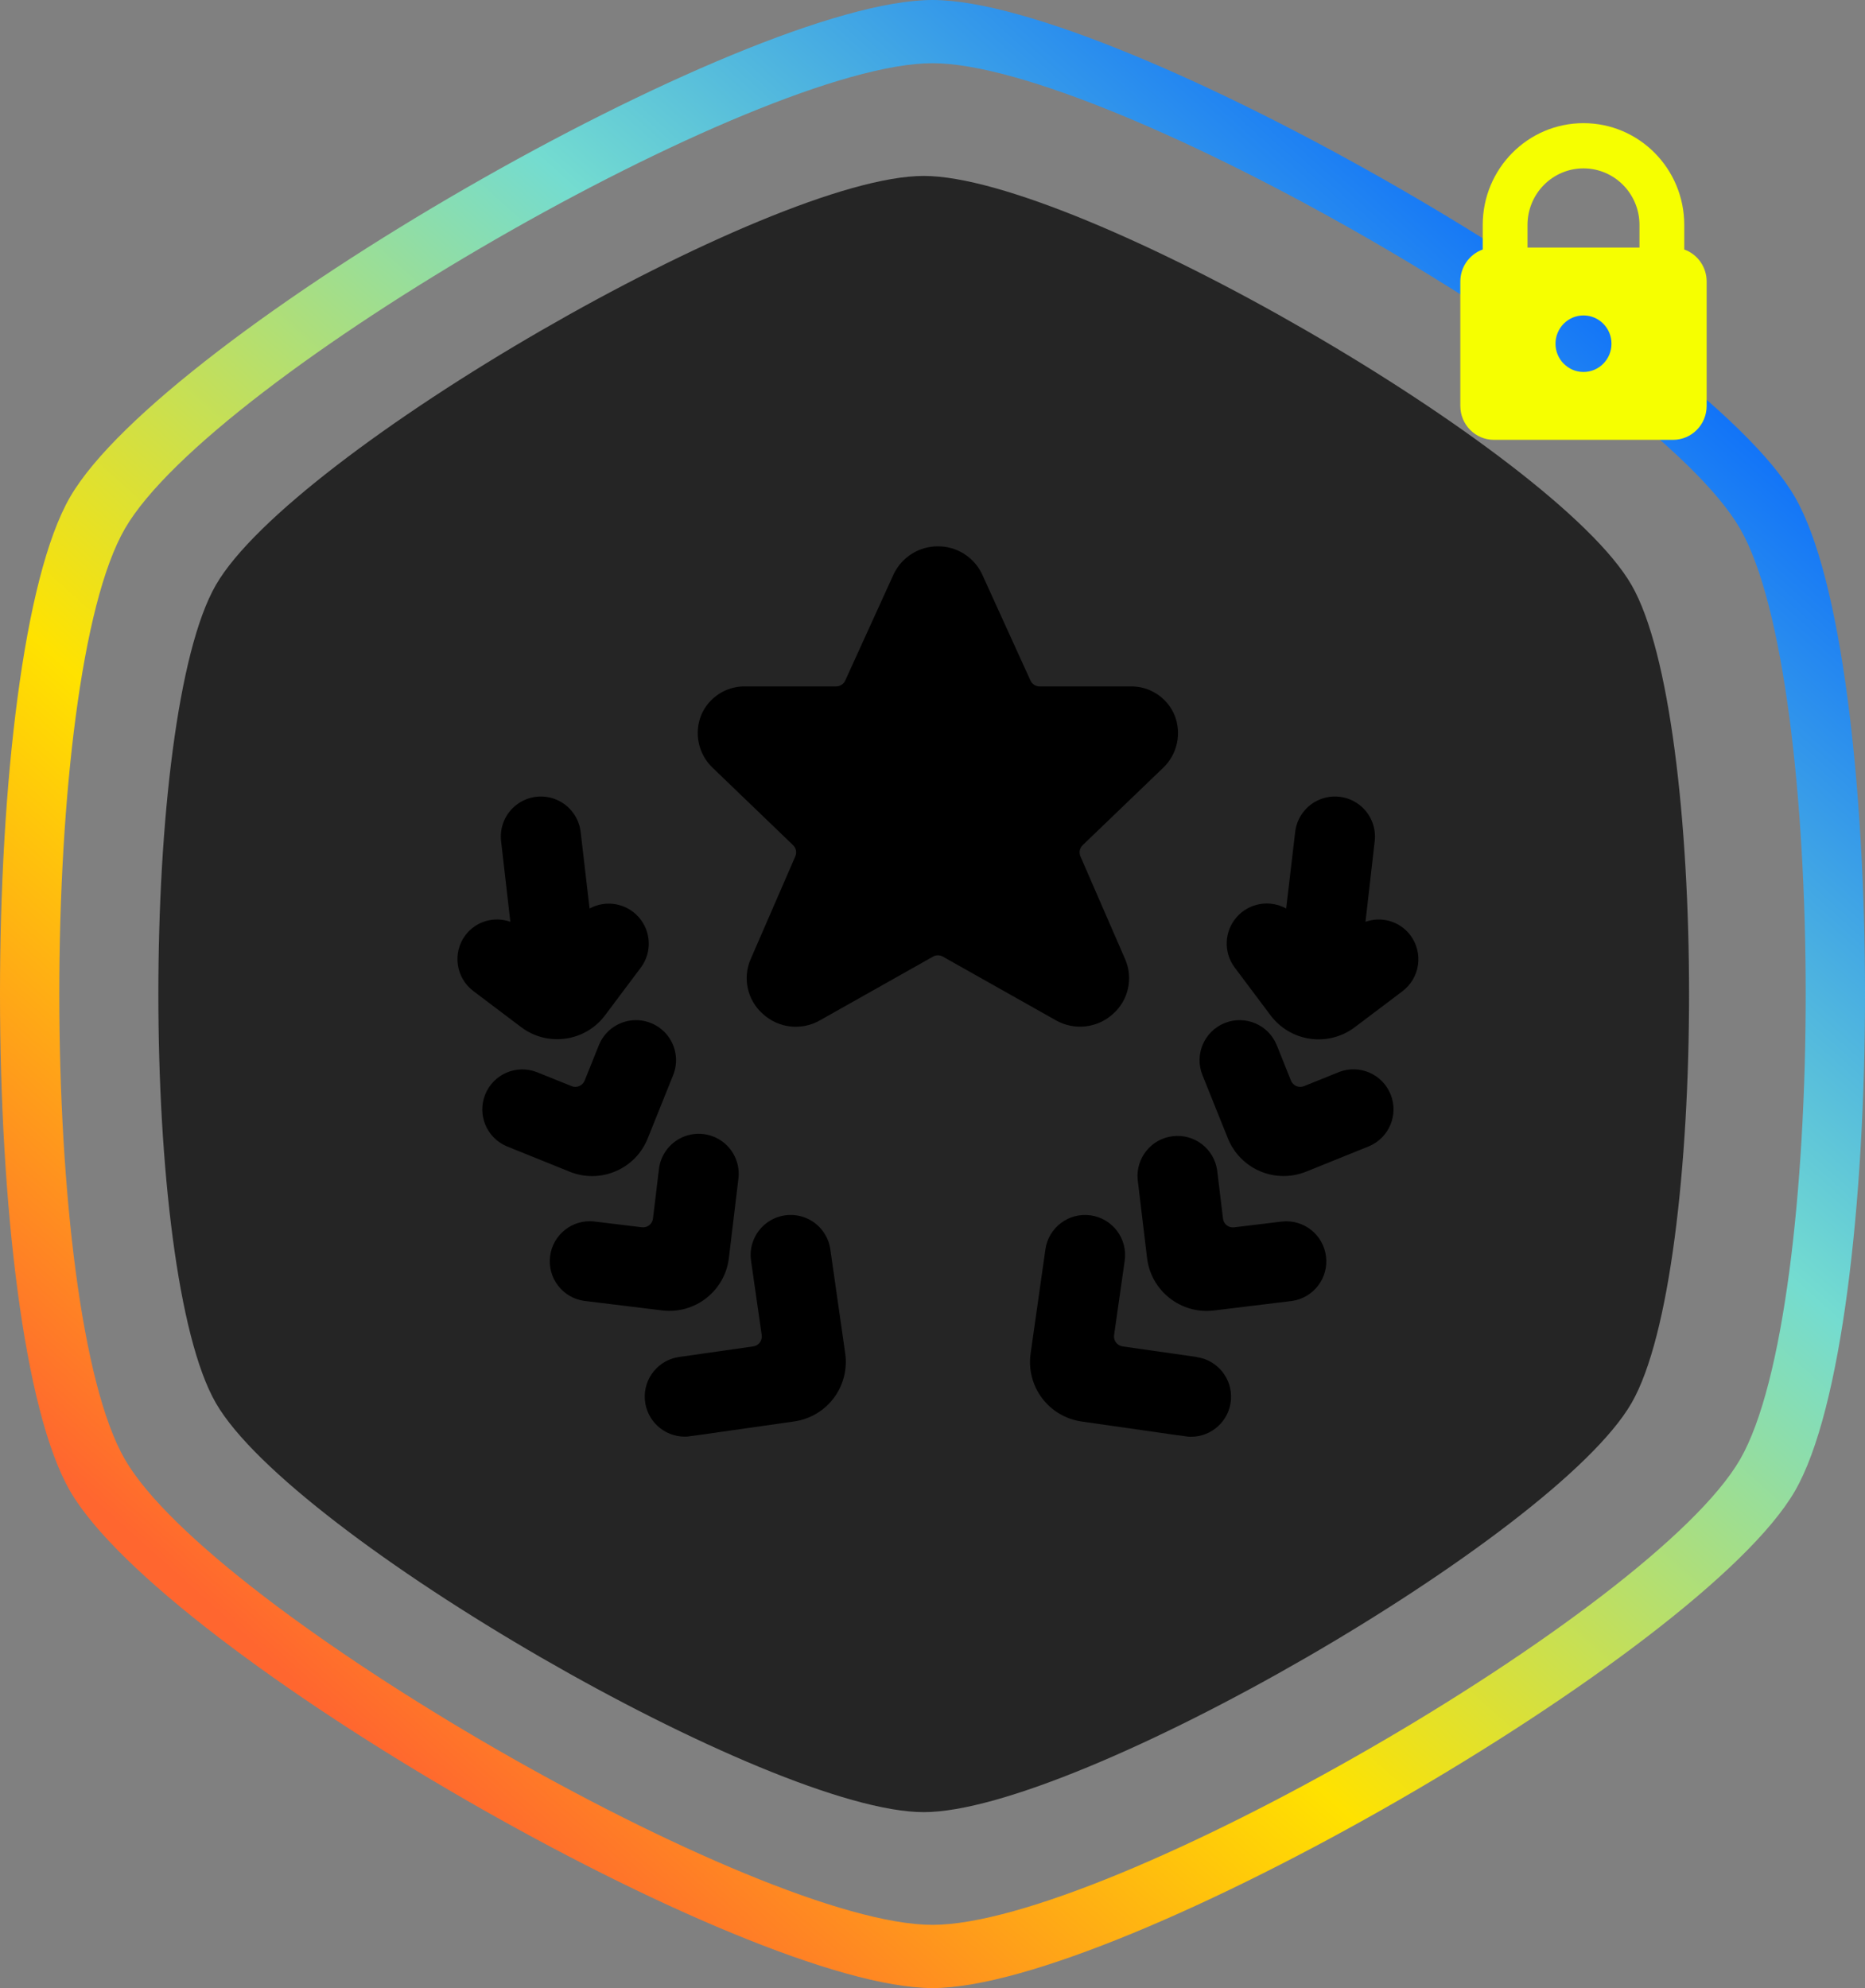
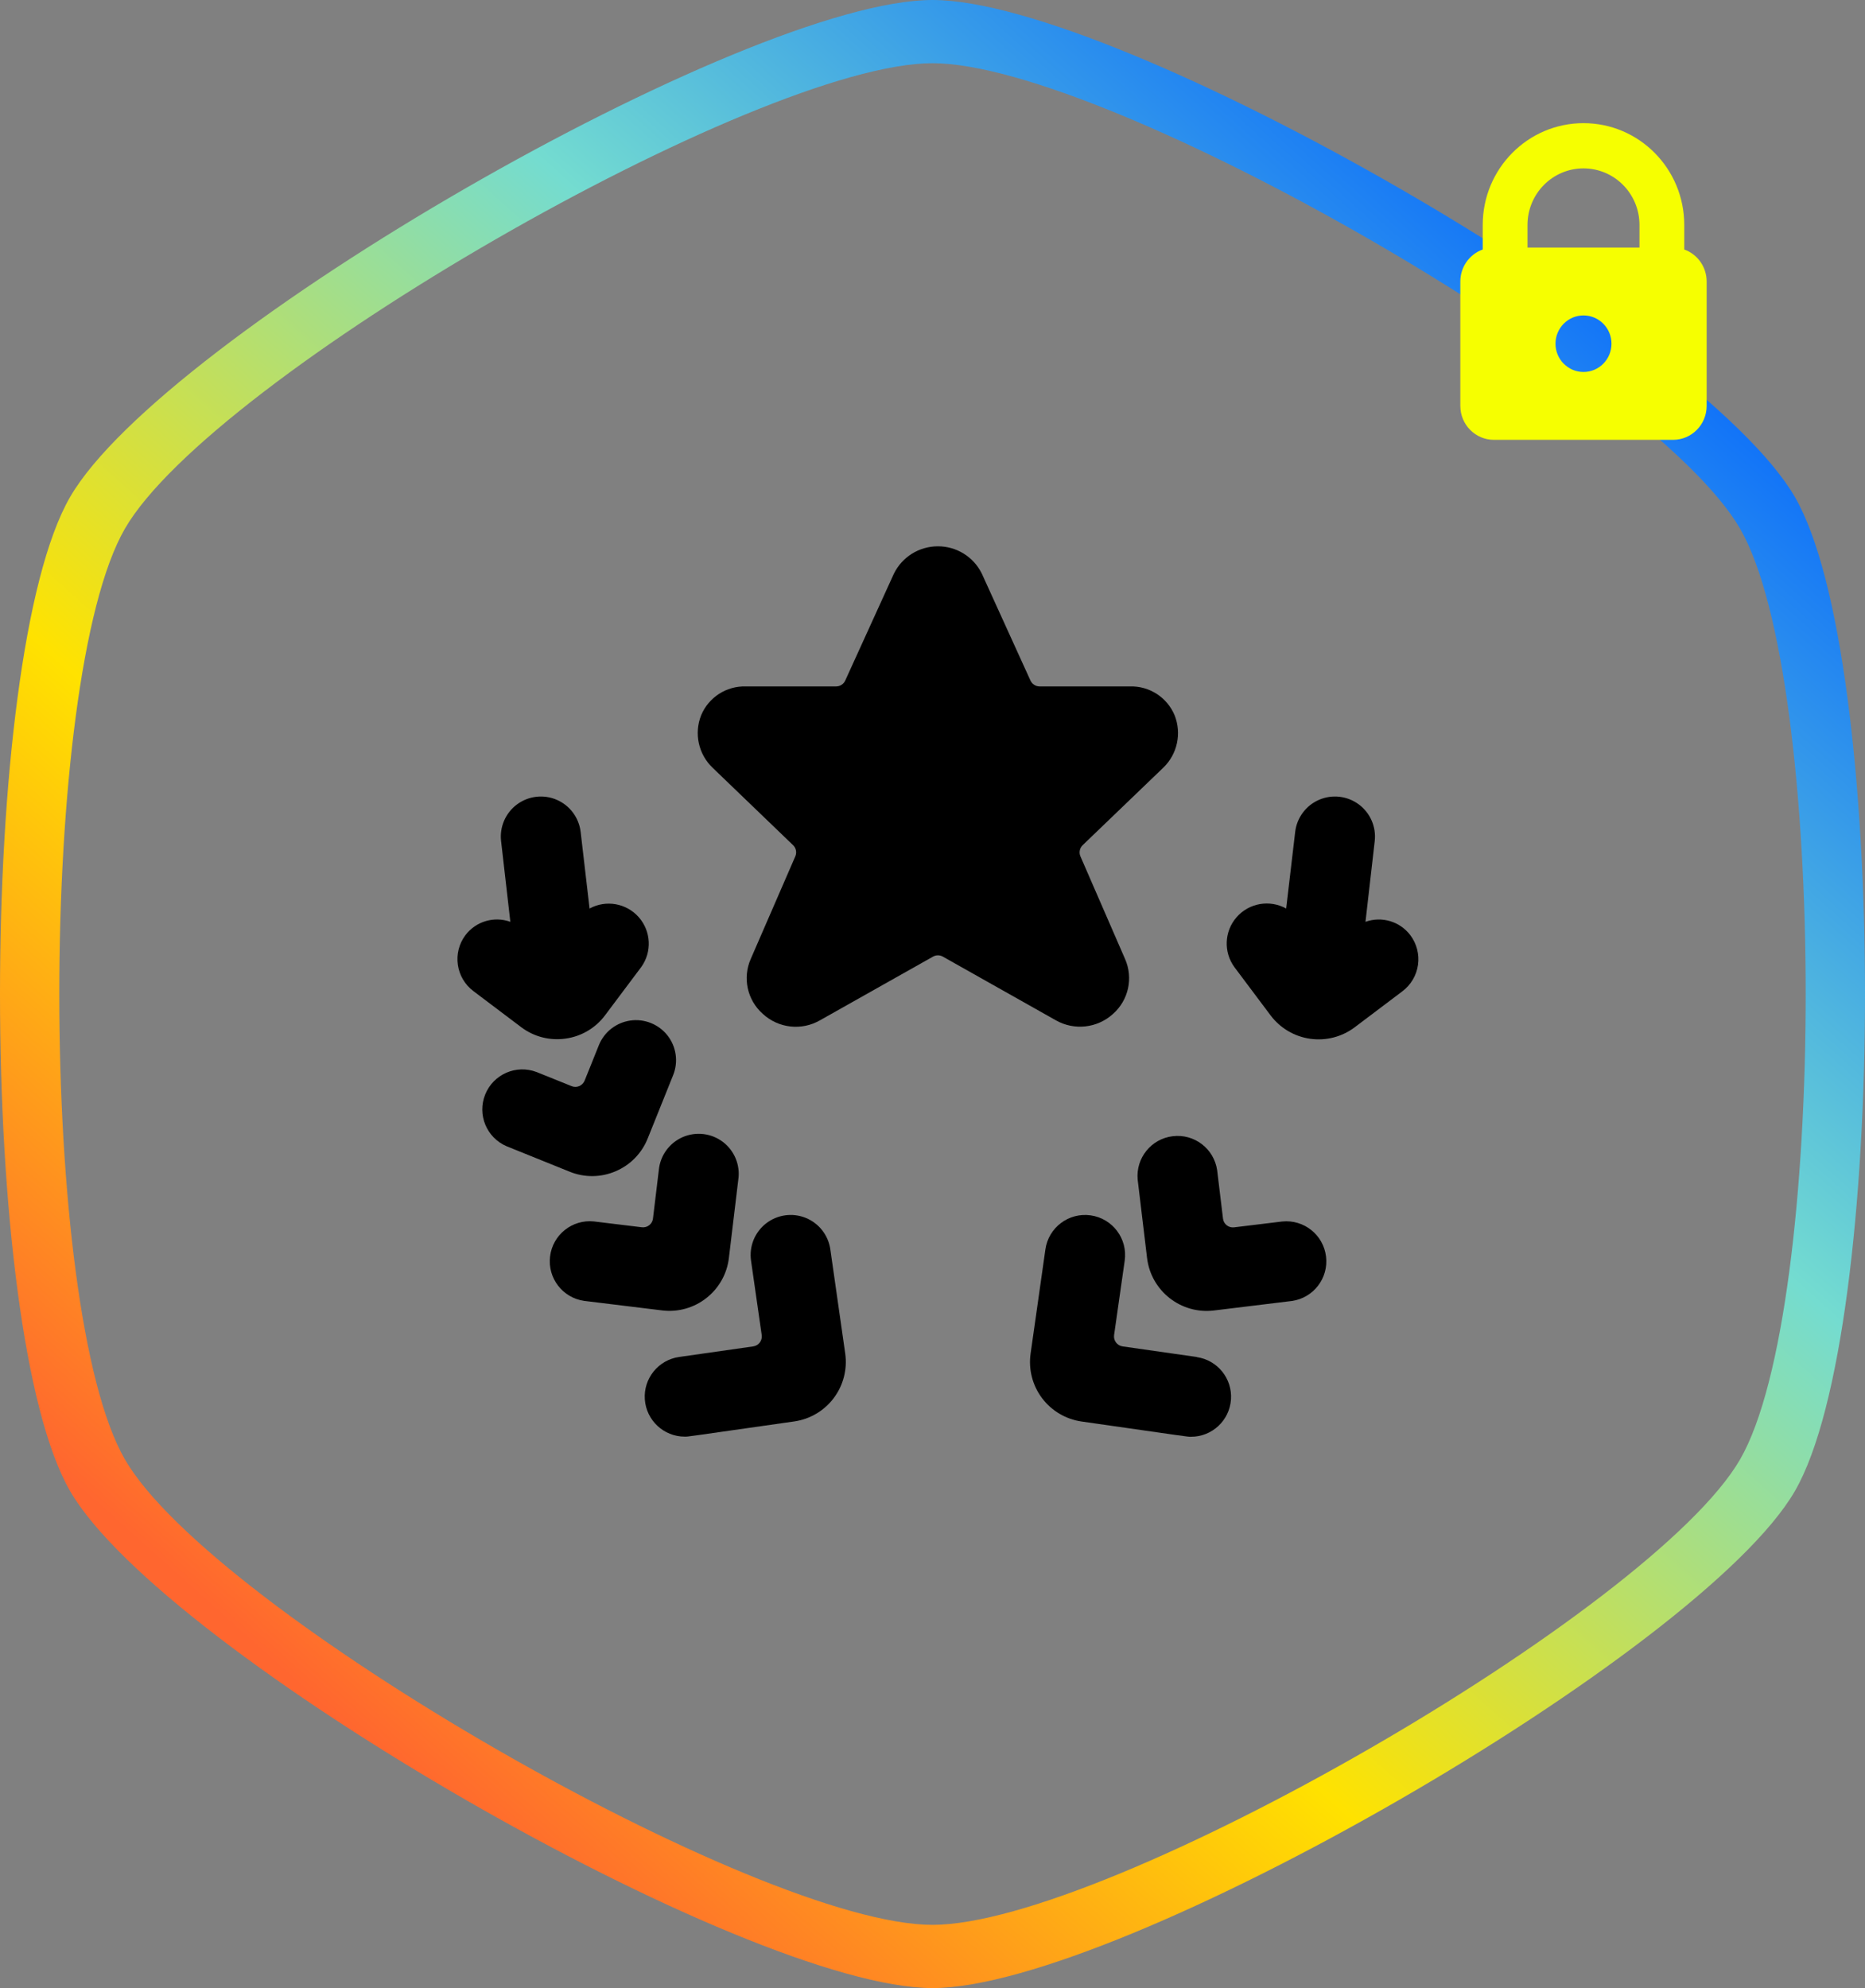
<svg xmlns="http://www.w3.org/2000/svg" width="106px" height="113px" viewBox="0 0 106 113" version="1.1">
  <rect x="0" y="0" width="106" height="113" fill="#808080" stroke="none" />
  <title>A7D46E4B-BB81-4C72-911B-3CC7AEF9D154</title>
  <defs>
    <linearGradient x1="87.079%" y1="8.682%" x2="19.038%" y2="87.715%" id="linearGradient-1">
      <stop stop-color="#0061FF" offset="0%" />
      <stop stop-color="#74DCD0" offset="35.266%" />
      <stop stop-color="#FFE200" offset="69.867%" />
      <stop stop-color="#FF662F" offset="100%" />
    </linearGradient>
  </defs>
  <g id="VIP" stroke="none" stroke-width="1" fill="none" fill-rule="evenodd">
    <g id="VIP_Icons" transform="translate(-965, -320)">
      <g id="level-icon/Extra4" transform="translate(965, 320)">
        <g id="Group">
          <g id="Mystery">
            <path d="M53,0 C63.623,0 96.704,19.066 102.016,28.25 C107.328,37.434 107.328,75.566 102.016,84.75 C96.704,93.934 63.623,113 53,113 C42.376,113 9.295,93.934 3.984,84.75 C-1.328,75.566 -1.328,37.434 3.984,28.25 C9.295,19.066 42.376,0 53,0 Z M53,3.593 C62.948,3.593 93.925,21.446 98.899,30.046 C103.873,38.646 103.873,74.354 98.899,82.954 C93.925,91.554 62.948,109.407 53,109.407 C43.052,109.407 12.075,91.554 7.101,82.954 C2.127,74.354 2.127,38.646 7.101,30.046 C12.075,21.446 43.052,3.593 53,3.593 Z" id="Fill-1" fill="url(#linearGradient-1)" />
-             <path d="M52.5,10 C61.219,10 88.371,25.691 92.73,33.25 C97.09,40.808 97.09,72.191 92.73,79.75 C88.371,87.309 61.219,103 52.5,103 C43.781,103 16.629,87.309 12.27,79.75 C7.91,72.191 7.91,40.808 12.27,33.25 C16.629,25.691 43.781,10 52.5,10 Z" id="Fill-1" fill="#252525" />
          </g>
          <g id="streamline-icon-award-star-head@140x140" transform="translate(26, 31.052)" fill="#000000">
            <path d="M37.258,26.579 C38.146,25.796 38.422,24.527 37.94,23.446 L35.408,17.623 C35.313,17.405 35.364,17.151 35.535,16.986 L40.111,12.588 C40.916,11.818 41.172,10.637 40.76,9.602 C40.335,8.585 39.329,7.934 38.227,7.964 L33.087,7.964 C32.864,7.963 32.661,7.832 32.568,7.629 L29.808,1.563 L29.788,1.522 C29.315,0.586 28.354,-0.004 27.305,0 L27.305,0 C26.24,-0.001 25.269,0.606 24.802,1.563 L22.04,7.629 C21.948,7.833 21.745,7.964 21.521,7.964 L16.383,7.964 C15.281,7.934 14.275,8.585 13.851,9.602 C13.438,10.64 13.698,11.824 14.508,12.592 L19.075,16.986 C19.247,17.15 19.298,17.405 19.202,17.623 L16.674,23.444 C16.192,24.525 16.468,25.794 17.357,26.577 C18.245,27.396 19.562,27.543 20.609,26.939 L27.03,23.321 C27.203,23.223 27.414,23.223 27.587,23.321 L34.008,26.939 C35.055,27.535 36.367,27.39 37.258,26.579 L37.258,26.579 Z" id="Path" />
            <path d="M21.193,39.961 C21.079,39.156 20.543,38.473 19.789,38.169 C19.034,37.866 18.175,37.988 17.535,38.49 C16.895,38.992 16.571,39.797 16.686,40.603 L17.293,44.832 C17.337,45.143 17.121,45.431 16.811,45.476 L12.599,46.077 C11.417,46.246 10.566,47.299 10.65,48.489 C10.734,49.68 11.724,50.604 12.918,50.605 C13.145,50.605 12.722,50.655 19.143,49.741 C20.04,49.612 20.85,49.132 21.392,48.407 C21.935,47.681 22.167,46.769 22.038,45.872 L21.193,39.961 Z" id="Path" />
            <path d="M14.146,42.73 C14.859,42.172 15.321,41.353 15.427,40.455 L15.962,35.997 C16.082,35.179 15.749,34.36 15.092,33.858 C14.434,33.357 13.556,33.251 12.799,33.582 C12.041,33.914 11.523,34.63 11.445,35.453 L11.113,38.209 C11.096,38.359 11.019,38.495 10.9,38.588 C10.781,38.682 10.63,38.723 10.481,38.705 L7.75,38.373 C6.518,38.249 5.413,39.133 5.264,40.362 C5.114,41.592 5.976,42.715 7.202,42.889 L11.637,43.431 C12.533,43.541 13.436,43.288 14.146,42.73 Z" id="Path" />
            <path d="M8.995,35.519 C9.826,35.165 10.481,34.493 10.815,33.653 L12.26,30.056 C12.563,29.301 12.44,28.442 11.938,27.802 C11.435,27.163 10.63,26.84 9.825,26.955 C9.02,27.07 8.337,27.606 8.035,28.361 L7.229,30.368 C7.112,30.659 6.781,30.801 6.49,30.684 L4.496,29.881 C3.339,29.44 2.042,30.007 1.578,31.155 C1.114,32.304 1.654,33.612 2.792,34.099 L6.378,35.547 C7.219,35.889 8.162,35.879 8.995,35.519 L8.995,35.519 Z" id="Path" />
            <path d="M6.144,27.981 C7.042,27.857 7.853,27.378 8.394,26.65 L10.442,23.919 C11.065,23.058 11.009,21.88 10.306,21.082 C9.604,20.284 8.442,20.079 7.509,20.588 L7.002,16.237 C6.909,15.43 6.392,14.733 5.647,14.409 C4.901,14.086 4.039,14.185 3.386,14.669 C2.733,15.153 2.388,15.949 2.48,16.756 L3.006,21.343 C2.082,21.01 1.049,21.316 0.455,22.099 C-0.299,23.104 -0.095,24.53 0.91,25.284 L3.623,27.332 C4.343,27.876 5.251,28.109 6.144,27.981 Z" id="Path" />
            <path d="M42.016,46.077 L37.804,45.476 C37.493,45.431 37.278,45.143 37.321,44.832 L37.924,40.603 C38.102,39.358 37.236,38.205 35.991,38.028 C34.747,37.851 33.594,38.716 33.417,39.961 L32.577,45.877 C32.447,46.773 32.679,47.685 33.221,48.41 C33.764,49.136 34.573,49.616 35.469,49.745 C41.84,50.655 41.465,50.612 41.697,50.612 C42.891,50.611 43.881,49.687 43.964,48.496 C44.048,47.305 43.197,46.252 42.016,46.084 L42.016,46.077 Z" id="Path" />
            <path d="M46.874,38.377 L44.143,38.709 C43.993,38.728 43.842,38.686 43.724,38.593 C43.605,38.5 43.528,38.363 43.511,38.213 L43.178,35.458 C42.999,34.237 41.88,33.381 40.655,33.529 C39.43,33.676 38.546,34.773 38.662,36.002 L39.196,40.459 C39.424,42.328 41.122,43.66 42.992,43.435 L47.429,42.894 C48.655,42.719 49.516,41.596 49.367,40.367 C49.218,39.137 48.113,38.253 46.88,38.377 L46.874,38.377 Z" id="Path" />
-             <path d="M50.107,29.881 L48.114,30.684 C47.822,30.801 47.491,30.659 47.374,30.368 L46.569,28.361 C46.101,27.194 44.775,26.628 43.608,27.096 C42.442,27.564 41.875,28.889 42.343,30.056 L43.788,33.651 C44.126,34.493 44.786,35.166 45.621,35.521 C46.456,35.876 47.398,35.883 48.239,35.542 L51.823,34.095 C52.961,33.607 53.501,32.299 53.037,31.151 C52.573,30.002 51.276,29.436 50.118,29.876 L50.107,29.881 Z" id="Path" />
            <path d="M54.155,22.099 C53.562,21.318 52.531,21.013 51.609,21.343 L52.134,16.756 C52.227,15.949 51.882,15.153 51.229,14.669 C50.576,14.185 49.714,14.086 48.968,14.409 C48.222,14.733 47.706,15.43 47.613,16.237 L47.101,20.588 C46.165,20.069 44.994,20.272 44.288,21.076 C43.581,21.879 43.531,23.067 44.166,23.928 L46.214,26.659 C46.757,27.383 47.565,27.862 48.462,27.99 C49.358,28.118 50.268,27.885 50.992,27.341 L53.704,25.294 C54.189,24.931 54.509,24.389 54.594,23.79 C54.678,23.19 54.52,22.582 54.155,22.099 Z" id="Path" />
          </g>
        </g>
        <path d="M95.727,14.182 L95.727,12.786 C95.727,9.59 93.163,7 90,7 C86.837,7 84.273,9.59 84.273,12.786 L84.273,14.182 C83.51,14.454 83,15.183 83,16 L83,23.071 C83,24.137 83.855,25 84.909,25 L95.091,25 C96.145,25 97,24.137 97,23.071 L97,16 C97,15.183 96.49,14.454 95.727,14.182 Z M90,21.143 C89.121,21.143 88.409,20.423 88.409,19.536 C88.409,18.648 89.121,17.929 90,17.929 C90.879,17.929 91.591,18.648 91.591,19.536 C91.591,20.423 90.879,21.143 90,21.143 L90,21.143 Z M93.182,14.071 L86.818,14.071 L86.818,12.786 C86.818,11.011 88.243,9.571 90,9.571 C91.757,9.571 93.182,11.011 93.182,12.786 L93.182,14.071 Z" id="Shape" fill="#F6FF00" fill-rule="nonzero" />
      </g>
    </g>
  </g>
</svg>